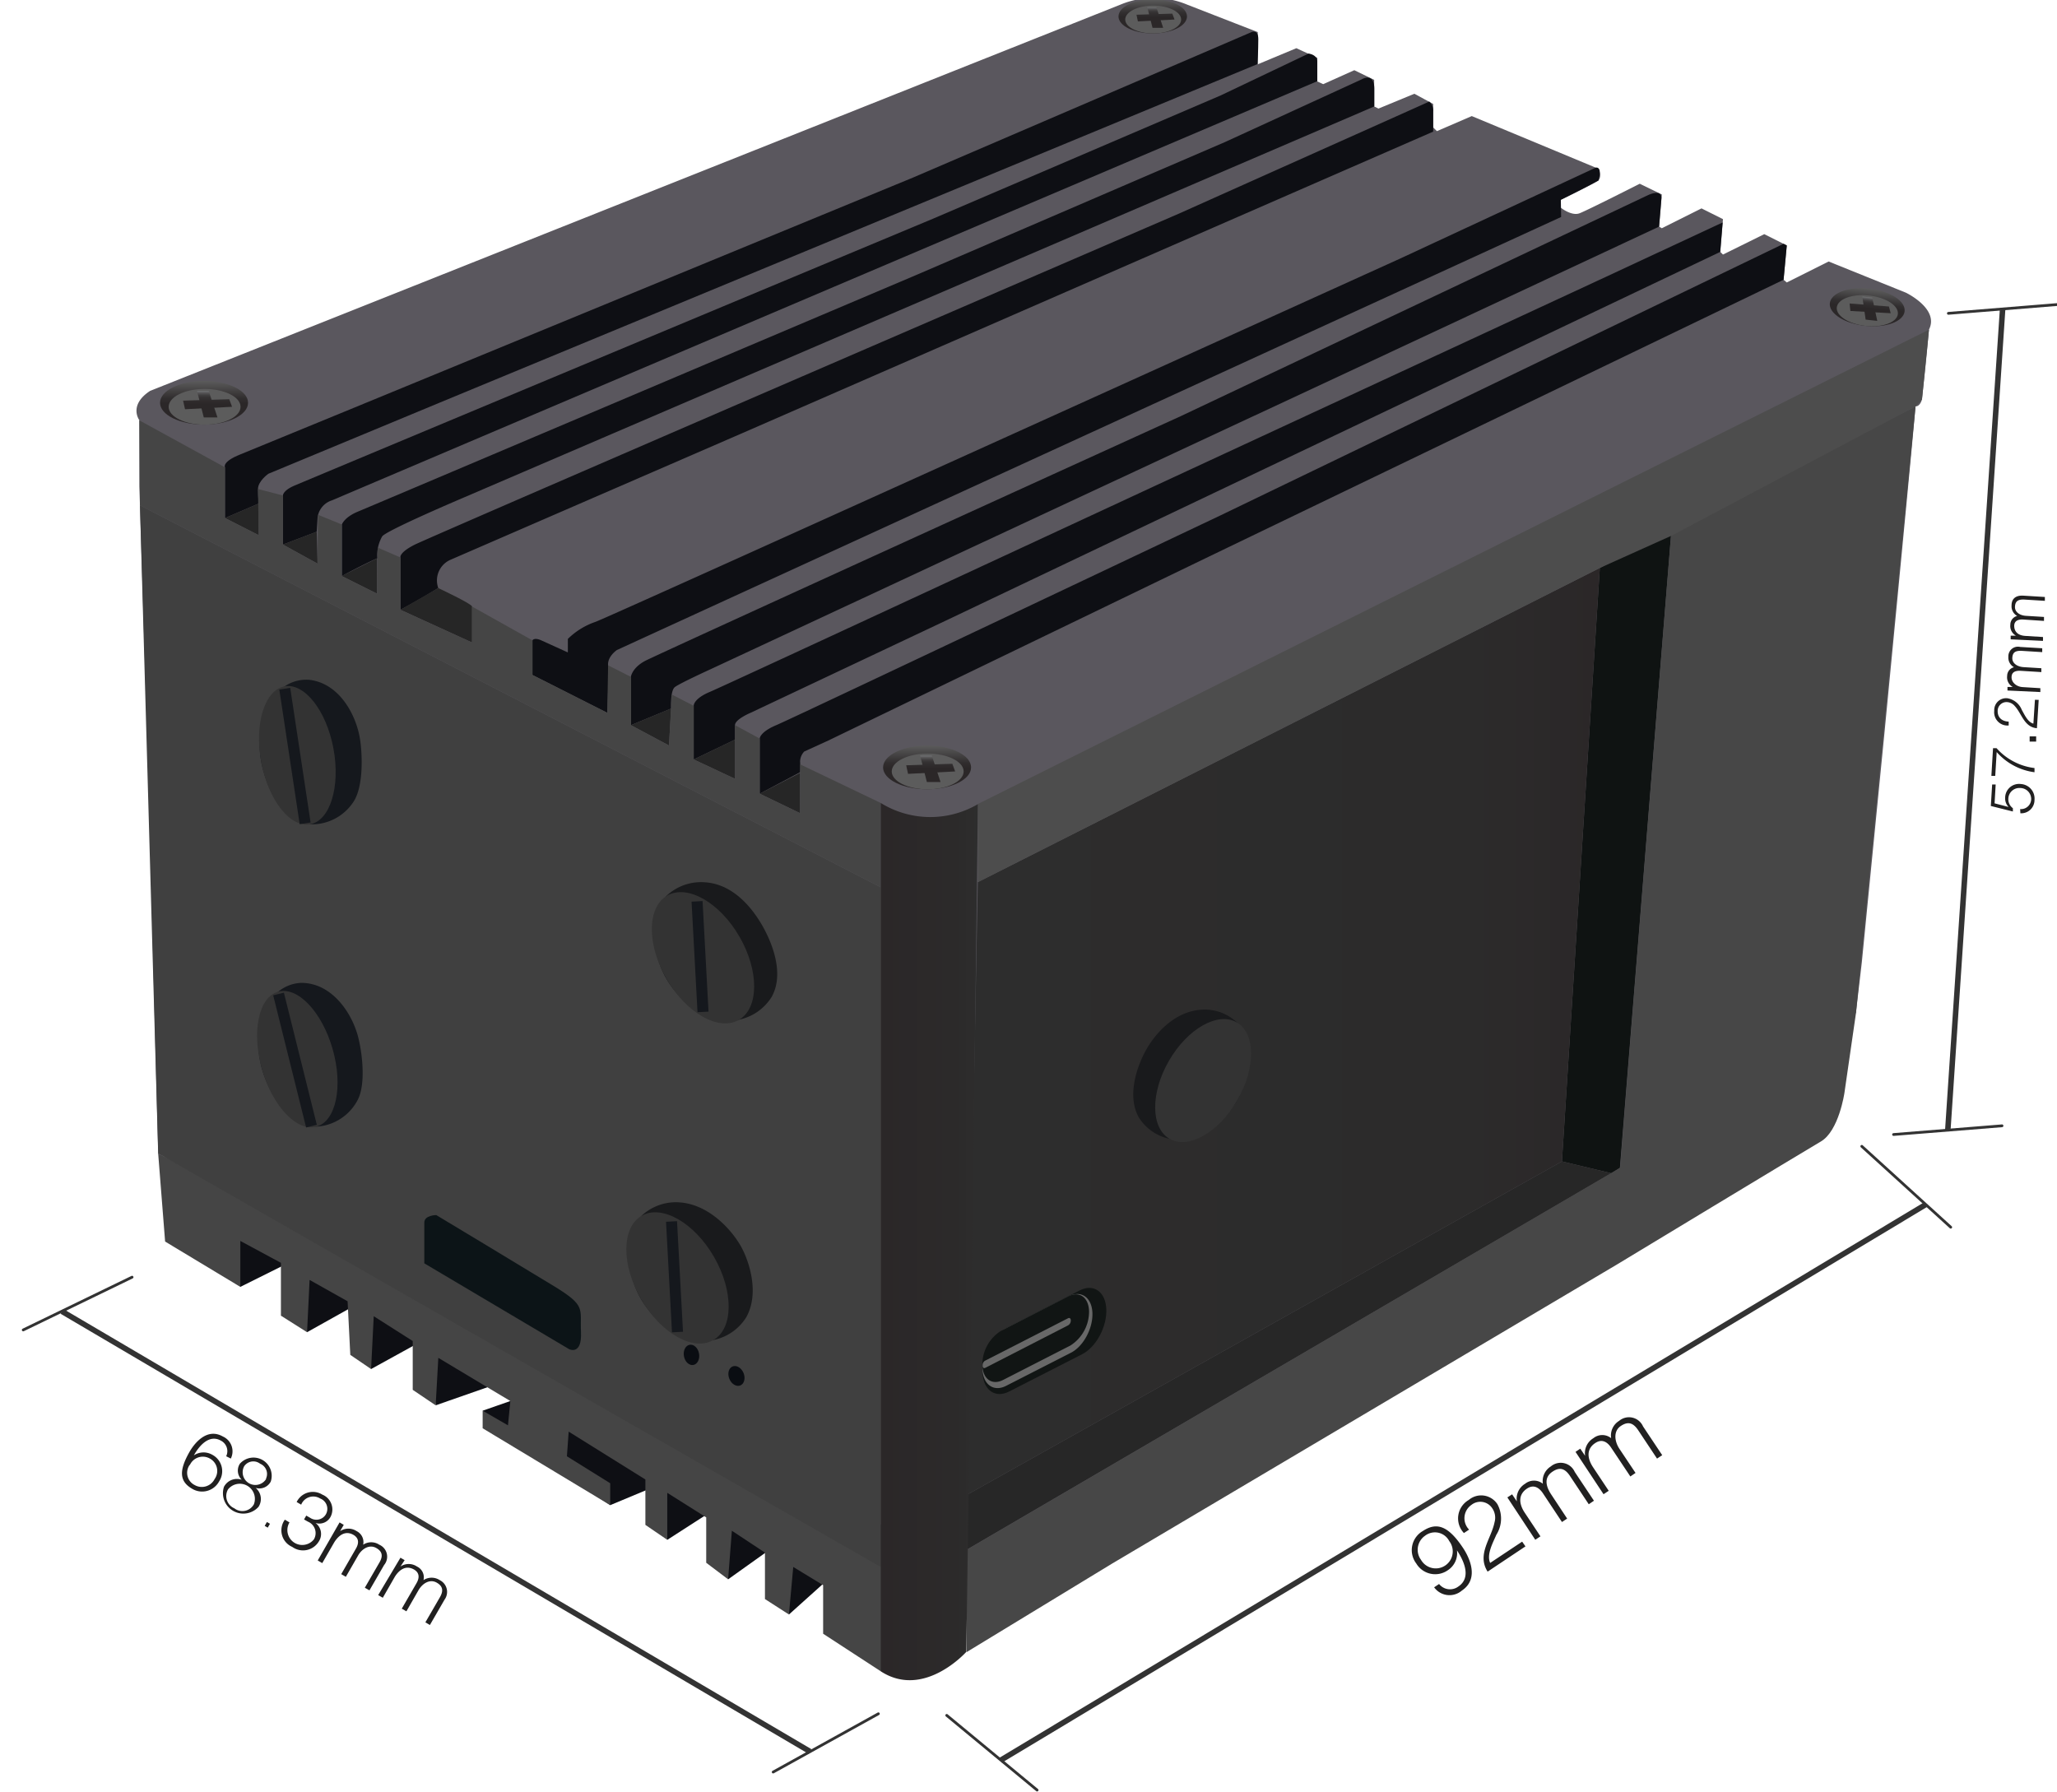
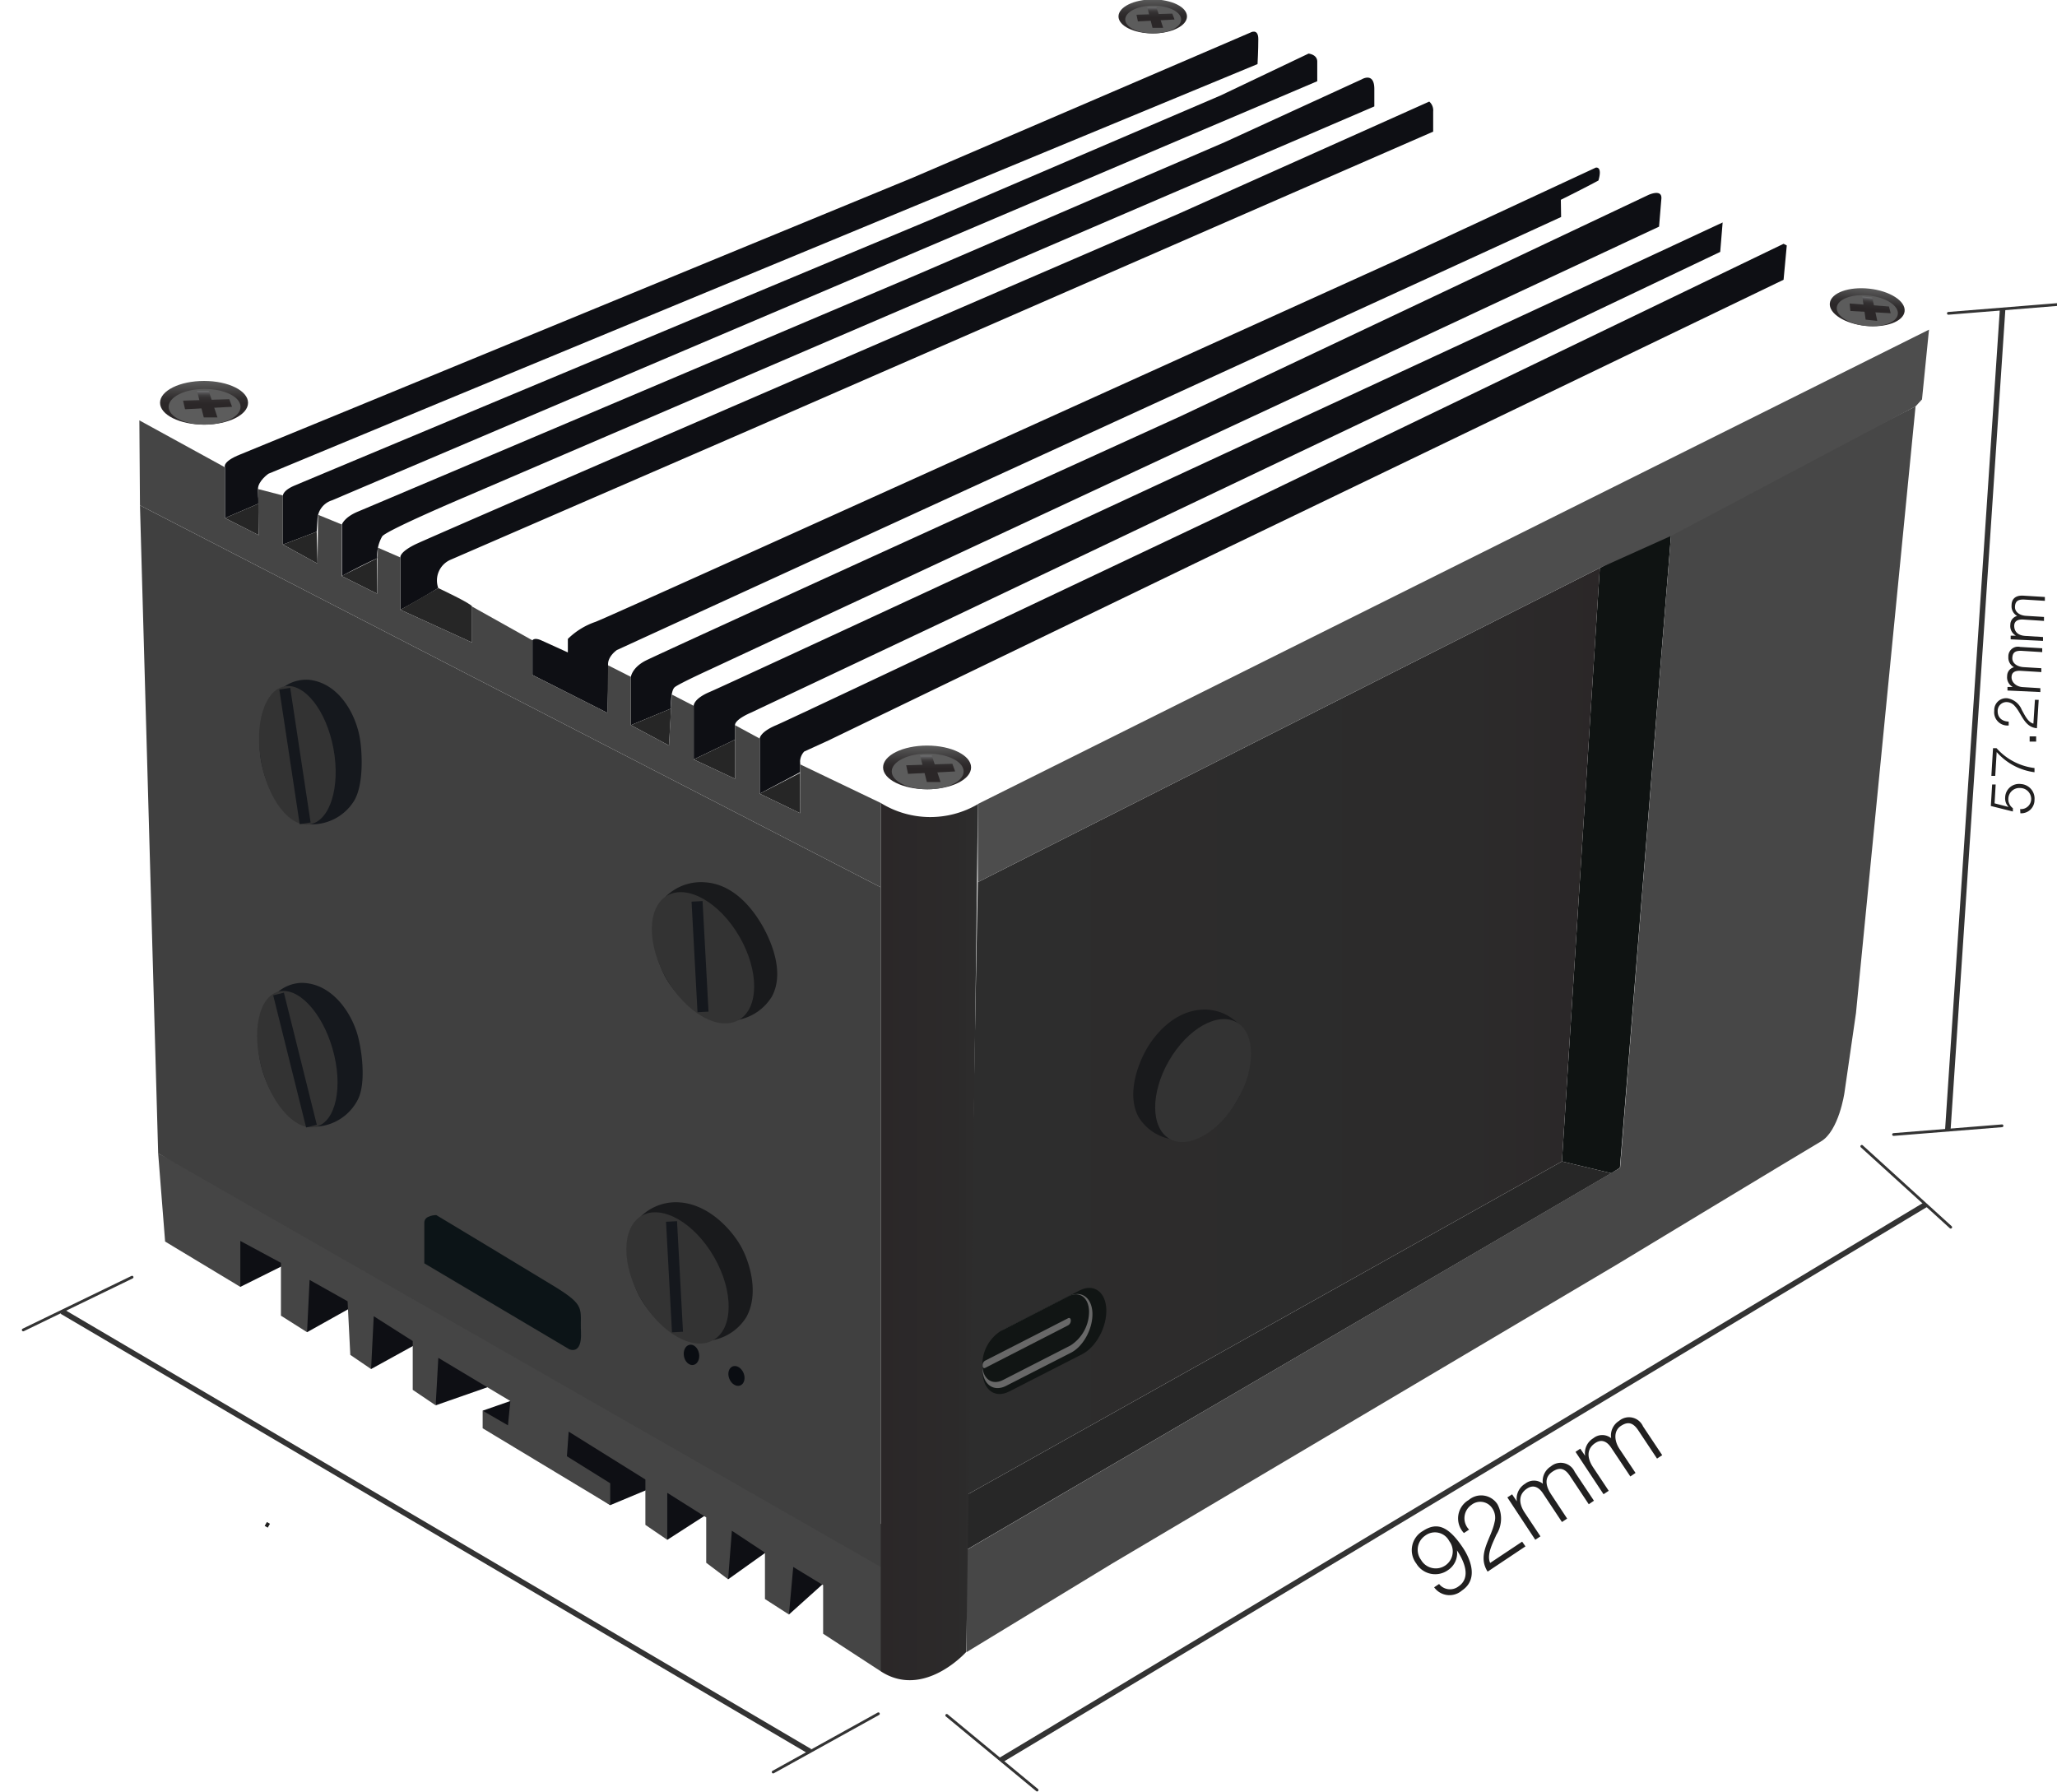
<svg xmlns="http://www.w3.org/2000/svg" width="373" height="325" fill="none">
  <g clip-path="url(#a)">
    <path fill="#0E0F14" d="m43.58 233.36 9.92-4.94 2.18 13.16 10.26-5.74 1.35 12.42 10.13-5.58L79 254.84l13.19-4.61.35 3.83-5.02 1.75 2.74 3.58 20.39 13.55 8.06-3.36 2.29 9.65 8.68-5.59 2.35 12.75 8.55-6.1 2.48 12.48 9.59-8.62-112.3-66.13 3.23 15.34Z" />
    <path fill="#454545" d="m28.68 209.15 1.26 15.99 13.64 8.22v-8.33l7.36 3.97v9.58l4.74 3 .46-9.48 6.89 3.87.49 9.72 3.77 2.57.48-9.58 7.07 4.5v8.85l4.16 2.81.48-8.61 13.06 7.83-.43 4.41-4.59-2.66V259l23.13 13.94v-3.97l-7.85-4.89.32-4.47 13.91 8.68v8.23l3.97 2.71v-8.52l7.06 4.45v8.23l3.97 3 .68-8.81 6 3.97v8.42l4.35 2.8.78-8.62 5.42 3.3v8.81l10.45 6.81 5.71-9.52-2.9-15.78-133.84-68.62Z" />
-     <path fill="#5A575E" d="m27.22 70.88 176-70.06a15.651 15.651 0 0 1 12 0c6.72 2.62 12.85 5 12.85 5v5.84l7-2.92 3.8 1.75v4.28l1.07.49 5.64-2.53 3.6 1.75v4.82l.78.39 6.51-2.69 3.41 1.85v4.25l.68.68 6.32-2.73 22.48 9.35a1.584 1.584 0 0 1 .771 1.723 1.59 1.59 0 0 1-.281.607c-1.37.88-6.82 3.5-6.82 3.5l-.09 1.37s2 1.65 3.5 1.07c1.5-.58 10.9-5.35 10.9-5.35l4 1.94-.49 5.84.49.29 7.2-3.6 3.89 1.95-.49 5.93.49.49 7.49-3.7 4.08 2.05-.58 6.22.58.49 7.59-3.8 14 5.65s6.13 2.92 4.19 6.71c-.49 5.74-1.27 12.65-1.27 12.65s-.29 1.27-1.17 1.27c-.29 4.08-5.64 59.35-5.64 59.35l-4.09 41.46-1.07 9.14s-3.22 4.21-4.78 6 2.93 1.15 2.93 1.15l-35.8 21.2-49.13 28.8L204 267.53l-31.14 18.39a48.361 48.361 0 0 0-11.86-7.76c-3.42-4-25.21-45-68.48-34.62l-29.84-20.15-24.2-14.91s-9.68 1.93-9.77.67c-.09-1.26-1.71-65.88-1.71-65.88L25.27 88.2v-12s-2.04-2.7 1.95-5.32Z" />
    <path fill="#0E0F14" d="M40.79 93.94v-9.2s-.58-1 2.77-2.33 122-50.21 122-50.21l61.15-26.28s1.46-.87 1.46 1.17-.14 4.53-.14 4.53L79.62 73.06 48.67 85.91s-1.89 1.31-1.89 2.77c0 .878.047 1.756.14 2.63l-6.13 2.63Z" />
    <path fill="#0E0F14" d="M51.3 98.75v-8.9s0-.88 2-1.75 115.93-48.46 115.93-48.46l52.11-22.33 15.94-7.59s1.58.14 1.58 1.46v3.55l-178.66 76a3.75 3.75 0 0 0-2.62 3.21l-.15 2.48-6.13 2.33Z" />
    <path fill="#0E0F14" d="M62 104.45V95.1s.43-1.31 2.91-2.33 101.3-42.93 101.3-42.93l55.9-24.07 24.81-11.38s2.29-1.41 2.29 1.75v3.16L84.29 90.14s-14.45 6.13-15 7.15a6.9 6.9 0 0 0-.87 3.94c-2.67 1.17-6.42 3.22-6.42 3.22Zm10.61 6.13v-9.49s-.29-.88 2.63-2.34 138.51-60 138.51-60l45.42-20.33a2.126 2.126 0 0 1 .71 1.8v3.65L134.48 78.6l-52.82 22.92a4.089 4.089 0 0 0-2.19 5.11c-3.06 1.9-6.86 3.95-6.86 3.95Zm23.94 11.82v-6.28s.29-.58 1.6 0l4.82 2.19v-2.45a13.23 13.23 0 0 1 5-3.09c3.21-1.17 145.81-65.83 145.81-65.83l35.58-16.54s1.26-.34.49 2.33c-2.36 1.29-6.82 3.5-6.82 3.5l.05 3.12-135.88 62.32-35.33 16.2s-1.75 1.17-1.6 2.78c.15 1.61-.15 8.61-.15 8.61l-13.57-6.86Z" />
    <path fill="#0E0F14" d="M114.4 131.5v-8.76s.2-1.65 2.63-2.92c2.43-1.27 97.11-44.37 97.11-44.37l84.75-40.09s2.53-1.19 2.37.68l-.42 5.06-58.09 27.15-113.95 53.13s-5.54 2.53-6.42 3.21c-.88.68-.68 3.89-.68 3.89l-7.3 3.02Zm11.39 6.22V128s-.1-1.26 2.92-2.53c3.02-1.27 81.34-37.65 81.34-37.65l78.53-36.4 23.79-11.08-.44 5.34-140 66.66-35.83 16.92s-2.82 1.17-2.82 2.24v2.62l-7.49 3.6Zm11.97 6.21v-10s0-1.17 3-2.43c3-1.26 80.47-38 80.47-38l102.19-49.29.58.3-.58 6.22L219.08 101l-68.87 33.28-4.38 2a2.792 2.792 0 0 0-.75 1.75c.037.666.037 1.334 0 2l-7.32 3.9Z" />
    <path fill="#262626" d="m40.79 93.94 6.13-2.63v5.74l-6.13-3.11Zm10.51 4.81 6.28 3.46-.15-5.79-6.13 2.33Zm10.65 5.7 6.43-3.21v6.42l-6.43-3.21Zm10.66 6.13 6.86-3.94s6.13 2.87 6.13 3.35v6.52l-12.99-5.93Zm41.79 20.92 7.3-3.02-.39 6.71-6.91-3.69Zm11.39 6.22 7.49-3.6v7.11l-7.49-3.51Zm11.97 6.21 7.32-3.77v7.3l-7.32-3.53Z" />
    <path fill="#0F1312" d="m290.1 102.99 12.98-6.82-9.34 115.6-1.56.98-8.95-2.14 6.87-107.62Z" />
    <path fill="#272727" d="m175.22 281.06 116.96-68.31-8.95-2.14-108.01 60.52v9.93Z" />
    <path fill="#404040" d="m25.38 91.64 134.33 69.26v123.25l-131.03-75-3.3-117.51Z" />
    <path fill="url(#b)" d="m177.31 159.97-2.09 111.16 108.01-60.52 6.87-107.62-112.79 56.98Z" />
    <path fill="#474747" d="m303.08 96.17 44.27-22.47-10.8 110-2.1 14.51s-1 6.87-4.26 8.78c-3.26 1.91-37 22.32-37 22.32l-91.47 54.19-26.46 16.1v-18.54l118.52-69.29 9.3-115.6Z" />
    <path fill="#4D4D4D" d="M177.31 159.97V145.8l172.48-86.02-1.27 12.65-1.17 1.27-44.27 23.45-12.98 5.84-112.79 56.98Z" />
    <path fill="#454545" d="M159.71 160.9v-15.29l-14.61-7-.02 8.85-7.32-3.53v-10l-4.48-2.43v9.73l-7.49-3.51v-9.73l-3.98-2.05-.5 9.25-6.91-3.69v-8.76l-4.13-2.09-.15 8.61-13.57-6.86v-6.28l-10.95-6.13v6.52l-12.99-5.93v-9.49l-4.1-1.78-.13 8.35-6.43-3.21V95.1l-4.28-1.75-.09 8.86-6.28-3.46v-8.9l-4.52-1.17.14 8.37-6.13-3.11v-9.2l-15.52-8.51.11 15.41 134.33 69.26Z" />
    <path fill="url(#c)" d="M159.71 145.61a17.08 17.08 0 0 0 17.6.22c-.38 39.28-2.09 153.72-2.09 153.72s-7.68 8.62-15.51 3.52V145.61Z" />
    <path fill="url(#d)" d="M168.11 143.12c4.407 0 7.98-1.773 7.98-3.96 0-2.187-3.573-3.96-7.98-3.96s-7.98 1.773-7.98 3.96c0 2.187 3.573 3.96 7.98 3.96Z" />
    <path fill="#5C5C5C" d="M168.22 143.13c3.601 0 6.52-1.451 6.52-3.24 0-1.789-2.919-3.24-6.52-3.24-3.601 0-6.52 1.451-6.52 3.24 0 1.789 2.919 3.24 6.52 3.24Z" />
    <path fill="url(#e)" d="M170.55 141.81h-2.48l-1.22-4.79h2.12l1.58 4.79Z" />
    <path fill="url(#f)" d="m172.69 138.5-8.37.27.34 1.56 8.54-.44-.51-1.39Z" />
    <path fill="url(#g)" d="M37 77c4.407 0 7.98-1.773 7.98-3.96 0-2.187-3.573-3.96-7.98-3.96s-7.98 1.773-7.98 3.96c0 2.187 3.573 3.96 7.98 3.96Z" />
    <path fill="#5C5C5C" d="M37.1 77.01c3.601 0 6.52-1.45 6.52-3.24 0-1.79-2.919-3.24-6.52-3.24-3.6 0-6.52 1.45-6.52 3.24 0 1.79 2.92 3.24 6.52 3.24Z" />
    <path fill="url(#h)" d="M39.43 75.69h-2.48l-1.22-4.79h2.12l1.58 4.79Z" />
    <path fill="url(#i)" d="m41.57 72.39-8.37.26.35 1.56 8.53-.44-.51-1.38Z" />
    <path fill="url(#j)" d="M209.03 6.06c3.43 0 6.21-1.379 6.21-3.08S212.46-.1 209.03-.1s-6.21 1.379-6.21 3.08 2.78 3.08 6.21 3.08Z" />
    <path fill="#5C5C5C" d="M209.11 6.06c2.8 0 5.07-1.128 5.07-2.52 0-1.392-2.27-2.52-5.07-2.52-2.8 0-5.07 1.128-5.07 2.52 0 1.392 2.27 2.52 5.07 2.52Z" />
    <path fill="url(#k)" d="M210.92 5.04h-1.93l-.95-3.73h1.65l1.23 3.73Z" />
    <path fill="url(#l)" d="m212.58 2.47-6.5.2.26 1.21 6.64-.34-.4-1.07Z" />
    <path fill="url(#m)" d="M345.368 56.449c.201-1.862-2.672-3.699-6.416-4.104-3.745-.405-6.944.776-7.145 2.638-.201 1.861 2.671 3.698 6.416 4.103 3.745.405 6.943-.776 7.145-2.637Z" />
    <path fill="#5C5C5C" d="M344.143 56.942c.165-1.52-2.181-3.022-5.24-3.352-3.058-.331-5.671.634-5.835 2.155-.165 1.52 2.181 3.022 5.24 3.352 3.058.331 5.671-.634 5.835-2.155Z" />
    <path fill="url(#n)" d="m340.41 58.19-2.11-.23-.6-4.18 1.8.19.91 4.22Z" />
    <path fill="url(#o)" d="m342.53 55.58-7.14-.55.15 1.36 7.3.41-.31-1.22Z" />
    <path fill="#0C1417" d="M76.94 221.7v7.39l26.27 15.57s2.34 1.17 2.14-3.11c-.2-4.28 1-4.72-4.86-8.3-5.86-3.58-21.38-12.91-21.38-12.91s-2.17 0-2.17 1.36Z" />
    <path fill="#15181D" d="M64.9 187.89c.76 2.84 1.48 8.55 0 11.49a9.006 9.006 0 0 1-7.49 4.92c-5.61 0-8.9-6.92-9.89-10.4-1.17-4.08-1.31-10.8 2.91-14.05a6.935 6.935 0 0 1 4.32-1.62c5.51.09 9.04 5.49 10.15 9.66Z" />
    <path fill="#333" d="M57.406 204.295c3.537-1.009 4.841-7.304 2.913-14.059-1.928-6.755-6.358-11.413-9.896-10.404-3.536 1.01-4.84 7.305-2.913 14.06 1.929 6.755 6.359 11.413 9.896 10.403Z" />
    <path stroke="#15181D" stroke-miterlimit="10" stroke-width="2" d="m56.48 204.21-5.97-23.96" />
    <path fill="#15181D" d="M65.248 133.844c.49 2.898.67 8.651-1.079 11.439a8.999 8.999 0 0 1-7.918 4.195c-5.586-.526-8.212-7.725-8.87-11.282-.783-4.172-.291-10.875 4.215-13.715a6.931 6.931 0 0 1 4.453-1.207c5.477.606 8.485 6.314 9.199 10.57Z" />
    <path fill="#333" d="M56.247 149.473c3.616-.673 5.505-6.817 4.22-13.724-1.286-6.906-5.26-11.959-8.876-11.286-3.616.673-5.505 6.818-4.22 13.724 1.286 6.906 5.26 11.959 8.876 11.286Z" />
    <path stroke="#15181D" stroke-miterlimit="10" stroke-width="2" d="m55.333 149.301-3.695-24.414" />
    <path fill="#191A1C" d="M134.35 226c1.55 2.77 3.37 8.49 1 12.82a9.172 9.172 0 0 1-6 4.18c-5.49 1.14-10.75-3.34-13.13-7.45-2.38-4.11-3.64-11.2.12-15.09a9.113 9.113 0 0 1 6.93-2.42c5.46.4 9.54 5.21 11.08 7.96Z" />
    <path fill="#333" d="M129.356 243.003c3.655-2.11 3.704-8.864.112-15.087-3.593-6.223-9.467-9.557-13.122-7.447-3.654 2.11-3.704 8.864-.111 15.087 3.593 6.223 9.467 9.557 13.121 7.447Z" />
    <path stroke="#15181D" stroke-miterlimit="10" stroke-width="2" d="m122.85 241.55-1.08-20.05" />
    <path fill="#191A1C" d="M138.32 168c1.55 2.77 4 8.41 1.63 12.74a9.197 9.197 0 0 1-6 4.18c-5.5 1.14-10.76-3.34-13.13-7.45-2.37-4.11-3.64-11.2.11-15.09a9.127 9.127 0 0 1 6.97-2.38c5.46.39 8.88 5.28 10.42 8Z" />
    <path fill="#333" d="M133.981 184.945c3.654-2.11 3.704-8.864.111-15.087-3.592-6.223-9.467-9.557-13.121-7.447-3.654 2.11-3.704 8.864-.112 15.087 3.593 6.223 9.468 9.557 13.122 7.447Z" />
    <path stroke="#15181D" stroke-miterlimit="10" stroke-width="2" d="m127.48 183.5-1.08-20.05" />
    <path fill="#191A1C" d="M207.81 190.41c-1.46 2.6-3.58 8.12-1.33 12.18a8.654 8.654 0 0 0 5.59 3.92c5.14 1.06 10.07-3.13 12.3-7 2.23-3.87 3.41-10.5-.11-14.14a8.534 8.534 0 0 0-6.49-2.27c-5.11.39-8.52 4.73-9.96 7.31Z" />
    <path fill="#333" d="M224.365 199.528c3.366-5.831 3.319-12.16-.106-14.137-3.424-1.977-8.929 1.146-12.295 6.977-3.367 5.83-3.319 12.16.105 14.137 3.425 1.977 8.93-1.147 12.296-6.977Z" />
    <path fill="#0A0D12" d="M125.73 247.519c.754-.141 1.213-1.073 1.025-2.083-.188-1.01-.952-1.715-1.707-1.574-.755.141-1.214 1.073-1.026 2.083.189 1.01.953 1.715 1.708 1.574Zm8.515 3.714c.711-.29.972-1.296.584-2.248-.389-.951-1.28-1.486-1.99-1.196-.711.29-.972 1.296-.584 2.247.388.951 1.279 1.487 1.99 1.197Z" />
    <path fill="#111514" d="M196.23 245.57 183 252.33c-2.53 1.3-4.71-.24-4.83-3.41-.13-3.17 1.85-6.83 4.38-8.13l13.23-6.79c2.53-1.29 4.71.24 4.83 3.42.12 3.2-1.85 6.86-4.38 8.15Z" />
    <path fill="#686868" d="m194.2 245.3-11.75 6c-2.25 1.16-4.19-.21-4.3-3a8.385 8.385 0 0 1 3.9-7.23l11.75-6c2.25-1.16 4.18.21 4.29 3 .11 2.83-1.64 6.08-3.89 7.23Z" />
    <path fill="#111514" d="m194.09 244-12.22 6.25c-2 1-3.65-.18-3.74-2.64a7.258 7.258 0 0 1 3.39-6.28l12.22-6.26c2-1 3.64.19 3.74 2.64a7.282 7.282 0 0 1-3.39 6.29Z" />
    <path fill="#686868" d="m193.67 240.34-15 7.7c-.26.13-.48 0-.49-.35v-.11a.924.924 0 0 1 .44-.83l15.05-7.7c.26-.13.48 0 .5.35v.11a.998.998 0 0 1-.5.83Z" />
    <path stroke="#333" stroke-linecap="round" stroke-miterlimit="10" stroke-width=".5" d="m159.28 310.77-19.08 10.57M23.95 231.6l-19.74 9.57" />
    <path stroke="#333" stroke-miterlimit="10" d="m11.25 237.81 135.62 79.8" />
-     <path fill="#212020" d="M41.014 264.073a2.14 2.14 0 0 0-.94-2.82c-2.16-1.24-4 .98-4.92 2.66a3.16 3.16 0 0 1 3.32-.12 3.363 3.363 0 0 1 1.26 4.84 3.502 3.502 0 0 1-3.59 1.805 3.507 3.507 0 0 1-1.33-.485c-2.22-1.3-2.46-3.18-.4-6.76.64-1.1 2.94-4.44 6-2.7a2.94 2.94 0 0 1 1.44 4l-.84-.42Zm-6.6 1.54a2.48 2.48 0 0 0 .92 3.7 2.586 2.586 0 0 0 2.024.211 2.596 2.596 0 0 0 1.556-1.311 2.542 2.542 0 0 0-.82-3.7 2.588 2.588 0 0 0-2.106-.239 2.581 2.581 0 0 0-1.574 1.419v-.08Zm11.94 4.2a2.6 2.6 0 0 1 .52 3.44 3.702 3.702 0 0 1-6.206-1.167 3.7 3.7 0 0 1-.054-2.473 2.66 2.66 0 0 1 3.22-1.28 2.299 2.299 0 0 1-.34-2.9 3.297 3.297 0 0 1 4.126-.672 3.303 3.303 0 0 1 1.474 3.912 2.339 2.339 0 0 1-2.74 1.14Zm-.32 2.98a2.74 2.74 0 0 0-4.68-2.72 2.421 2.421 0 0 0 1.14 3.44 2.386 2.386 0 0 0 1.936.454 2.384 2.384 0 0 0 1.604-1.174Zm2.18-4.62a1.995 1.995 0 0 0-.362-2.285 2.017 2.017 0 0 0-.678-.455 2.012 2.012 0 0 0-2.316-.113 2.007 2.007 0 0 0-.584.573 2.303 2.303 0 0 0 4 2.28h-.06Zm4.28 7.9a2.7 2.7 0 0 0 4.42 3.08 2.237 2.237 0 0 0-.292-2.678c-.22-.235-.49-.42-.788-.542l-.7-.4.4-.7.7.4a2.015 2.015 0 0 0 1.549.311 1.991 1.991 0 0 0 1.291-.911 2.002 2.002 0 0 0-1.02-2.9 2.358 2.358 0 0 0-3.44 1.12l-.82-.48a3.258 3.258 0 0 1 3.385-1.804c.453.064.887.222 1.275.464a2.908 2.908 0 0 1 1.809 2.849 2.899 2.899 0 0 1-.309 1.151 2.297 2.297 0 0 1-2.74 1.14 2.48 2.48 0 0 1 .58 3.38 3.337 3.337 0 0 1-4.8.96 3.275 3.275 0 0 1-1.856-2.148 3.282 3.282 0 0 1 .516-2.792l.84.5Zm9.08 0 .76.44-.66 1.14a2.721 2.721 0 0 1 3 0 2.222 2.222 0 0 1 1.18 2.46 2.641 2.641 0 0 1 2.92 0 2.36 2.36 0 0 1 .88 3.68l-2.66 4.6-.84-.48 2.64-4.56c.66-1.12.6-2-.6-2.66-1.2-.66-2.54.12-3.26 1.38l-2.22 3.86-.84-.48 2.66-4.62c.54-.92.62-1.88-.44-2.5-1.42-.82-2.64 0-3.48 1.34l-2.18 3.78-.82-.48 3.96-6.9Zm11.04 6.4.76.44-.76 1.16a2.682 2.682 0 0 1 3 0 2.162 2.162 0 0 1 1.18 2.46 2.7 2.7 0 0 1 2.94 0A2.39 2.39 0 0 1 81 288.098a2.379 2.379 0 0 1-.386 1.975l-2.66 4.6-.82-.48 2.64-4.56c.64-1.12.58-2-.62-2.66-1.2-.66-2.52.12-3.26 1.38l-2.2 3.84-.84-.48 2.66-4.6c.54-.92.62-1.88-.44-2.5-1.44-.82-2.66 0-3.48 1.32l-2.18 3.8-.84-.48 4.04-6.78Z" />
    <path stroke="#333" stroke-linecap="round" stroke-miterlimit="10" stroke-width=".5" d="m188.06 324.61-16.39-13.55m182.06-88.52-16.13-14.67" />
    <path stroke="#333" stroke-miterlimit="10" d="m181.43 319.21 167.78-100.79" />
    <path fill="#212020" d="M260.954 287.238a2.518 2.518 0 0 0 3.46.48c2.46-1.62 1.04-4.68-.22-6.58a3.7 3.7 0 0 1-1.62 3.58 3.99 3.99 0 0 1-3.143.663 3.993 3.993 0 0 1-2.617-1.863 3.998 3.998 0 0 1 1.18-5.88c2.54-1.68 4.64-.96 7.34 3.12.82 1.24 3.16 5.4-.26 7.68a3.435 3.435 0 0 1-5.02-.6l.9-.6Zm1.84-7.78a2.915 2.915 0 0 0-3.249-1.509 2.934 2.934 0 0 0-1.151.549 3.089 3.089 0 0 0-1.237 3.251c.097.401.273.778.517 1.109a3.087 3.087 0 0 0 3.216 1.505 3.085 3.085 0 0 0 2.043-1.357 3.076 3.076 0 0 0-.139-3.548Zm13.821.96-6.861 4.58c-2-3.14.68-6 1.26-8.98a3.014 3.014 0 0 0-.44-2.54 2.577 2.577 0 0 0-2.812-1.059 2.591 2.591 0 0 0-.948.479 2.95 2.95 0 0 0-1.252 2.143 2.94 2.94 0 0 0 .832 2.337l-.94.62a3.861 3.861 0 0 1 .88-6 3.495 3.495 0 0 1 2.777-.786 3.507 3.507 0 0 1 2.424 1.566 5.494 5.494 0 0 1-.201 5.54c-.58 1.36-1.819 3.56-1.119 5.1l5.799-3.86.601.86Zm-3.281-8.88.86-.56.86 1.28a3.163 3.163 0 0 1 1.5-3.2 2.583 2.583 0 0 1 3.22 0 3.128 3.128 0 0 1 1.44-3.14 2.782 2.782 0 0 1 4.34 1l3.48 5.22-.94.64-3.44-5.18c-.86-1.26-1.78-1.64-3.12-.74-1.64 1.08-1.2 2.72-.24 4.16l2.88 4.36-.94.62-3.46-5.22c-.7-1.04-1.68-1.64-2.88-.84-1.62 1.08-1.48 2.76-.42 4.36l2.86 4.3-.94.62-5.06-7.68Zm12.36-8.26.86-.58.88 1.3a3.145 3.145 0 0 1 1.5-3.2 2.564 2.564 0 0 1 3.22 0 3.108 3.108 0 0 1 .242-1.789 3.111 3.111 0 0 1 1.198-1.351 2.782 2.782 0 0 1 4.34 1l3.48 5.22-.94.62-3.44-5.18c-.86-1.26-1.76-1.64-3.12-.74-1.36.9-1.2 2.74-.24 4.18l2.9 4.34-.94.64-3.48-5.22c-.7-1.06-1.68-1.64-2.88-.84-1.62 1.06-1.48 2.74-.42 4.36l2.86 4.3-.94.62-5.08-7.68Z" />
    <path stroke="#333" stroke-linecap="round" stroke-miterlimit="10" stroke-width=".5" d="m372.98 55.23-19.68 1.59m9.73 147.33-19.67 1.58" />
    <path stroke="#333" stroke-miterlimit="10" d="m363.141 56.02-9.94 148.92" />
    <path fill="#212020" d="M366.32 146.715c.253.022.508-.008.749-.089a1.847 1.847 0 0 0 1.251-1.731 2 2 0 0 0-2-2 1.991 1.991 0 0 0-1.463.493 1.993 1.993 0 0 0-.677 1.387 1.992 1.992 0 0 0 .82 1.78v.6l-4-1 .24-3.9h.64l-.2 3.42 2.54.66a2.221 2.221 0 0 1-.62-1.7 2.516 2.516 0 0 1 1.805-2.379 2.526 2.526 0 0 1 1.055-.081 2.654 2.654 0 0 1 1.839.92 2.633 2.633 0 0 1 .621 1.96 2.4 2.4 0 0 1-2.56 2.42l-.04-.76Zm-5.219-6.02.3-5.02h.64a10.977 10.977 0 0 0 6.88 3.6v.76a11.033 11.033 0 0 1-6.86-3.66l-.26 4.32h-.7Zm8.119-6.22h-1.18v-.94h1.18v.94Zm.46-7.56-.32 5.14c-2.32-.2-2.74-2.64-4-4a1.996 1.996 0 0 0-1.42-.74 1.603 1.603 0 0 0-1.7 1.64c0 1.28.9 1.86 2 1.9v.7a2.403 2.403 0 0 1-2.62-2.66 2.165 2.165 0 0 1 .649-1.675 2.16 2.16 0 0 1 1.691-.605 3.407 3.407 0 0 1 2.66 2.12c.46.8 1.08 2.24 2.1 2.48l.28-4.32.68.02Zm-5.659-1.7v-.64h.96a1.995 1.995 0 0 1-1.02-2 1.621 1.621 0 0 1 1.24-1.58 1.995 1.995 0 0 1-1.02-1.9 1.743 1.743 0 0 1 1.34-1.781c.263-.061.537-.061.8.001l4 .24v.7l-3.86-.24c-.96 0-1.5.24-1.56 1.26-.06 1.02.92 1.62 2 1.7l3.26.2v.7l-3.9-.24c-.78 0-1.46.2-1.5 1.12-.04.92.8 1.76 2 1.84l3.22.2v.7l-5.96-.28Zm.579-9.28v-.66h.96a1.995 1.995 0 0 1-1.02-2 1.621 1.621 0 0 1 1.24-1.58 2.002 2.002 0 0 1-1.02-1.9c0-1.26.8-1.86 2.14-1.78l3.9.24v.7l-3.86-.24c-.96 0-1.5.26-1.56 1.28-.06 1.02.92 1.62 2 1.68l3.26.2v.72l-3.9-.26c-.78 0-1.46.22-1.5 1.12 0 1.2.8 1.78 2 1.86l3.22.2v.7l-5.86-.28Z" />
    <path fill="#1E1E1E" d="m48 276.7.4-.7.55.32-.4.7-.55-.32Z" />
  </g>
  <defs>
    <linearGradient id="b" x1="175.22" x2="290.1" y1="187.06" y2="187.06" gradientUnits="userSpaceOnUse">
      <stop stop-color="#2D2D2D" />
      <stop offset=".79" stop-color="#2C2B2B" />
      <stop offset="1" stop-color="#2B2728" />
    </linearGradient>
    <linearGradient id="c" x1="177.31" x2="159.71" y1="225.14" y2="225.14" gradientUnits="userSpaceOnUse">
      <stop stop-color="#2D2D2D" />
      <stop offset=".24" stop-color="#2C2A2A" />
      <stop offset="1" stop-color="#2B2728" />
    </linearGradient>
    <linearGradient id="d" x1="168.11" x2="168.11" y1="135.19" y2="143.12" gradientUnits="userSpaceOnUse">
      <stop stop-color="#5B5B5B" />
      <stop offset=".39" stop-color="#312E2F" />
      <stop offset=".52" stop-color="#2B2728" />
    </linearGradient>
    <linearGradient id="e" x1="168.7" x2="168.7" y1="137.02" y2="141.81" gradientUnits="userSpaceOnUse">
      <stop stop-color="#707173" />
      <stop offset=".01" stop-color="#6D6E70" />
      <stop offset=".08" stop-color="#535254" />
      <stop offset=".16" stop-color="#403E3F" />
      <stop offset=".24" stop-color="#353233" />
      <stop offset=".32" stop-color="#312E2F" />
      <stop offset=".52" stop-color="#2B2728" />
    </linearGradient>
    <linearGradient id="f" x1="168.76" x2="168.76" y1="138.5" y2="140.33" gradientUnits="userSpaceOnUse">
      <stop stop-color="#312E2F" />
      <stop offset=".52" stop-color="#2B2728" />
    </linearGradient>
    <linearGradient id="g" x1="37" x2="37" y1="69.08" y2="77.01" gradientUnits="userSpaceOnUse">
      <stop stop-color="#5B5B5B" />
      <stop offset=".39" stop-color="#312E2F" />
      <stop offset=".52" stop-color="#2B2728" />
    </linearGradient>
    <linearGradient id="h" x1="37.58" x2="37.58" y1="70.9" y2="75.69" gradientUnits="userSpaceOnUse">
      <stop stop-color="#707173" />
      <stop offset=".01" stop-color="#6D6E70" />
      <stop offset=".08" stop-color="#535254" />
      <stop offset=".16" stop-color="#403E3F" />
      <stop offset=".24" stop-color="#353233" />
      <stop offset=".32" stop-color="#312E2F" />
      <stop offset=".52" stop-color="#2B2728" />
    </linearGradient>
    <linearGradient id="i" x1="37.64" x2="37.64" y1="72.39" y2="74.21" gradientUnits="userSpaceOnUse">
      <stop stop-color="#312E2F" />
      <stop offset=".52" stop-color="#2B2728" />
    </linearGradient>
    <linearGradient id="j" x1="209.03" x2="209.03" y1="-.11" y2="6.06" gradientUnits="userSpaceOnUse">
      <stop stop-color="#5B5B5B" />
      <stop offset=".39" stop-color="#312E2F" />
      <stop offset=".52" stop-color="#2B2728" />
    </linearGradient>
    <linearGradient id="k" x1="209.48" x2="209.48" y1="1.31" y2="5.04" gradientUnits="userSpaceOnUse">
      <stop stop-color="#707173" />
      <stop offset=".01" stop-color="#6D6E70" />
      <stop offset=".08" stop-color="#535254" />
      <stop offset=".16" stop-color="#403E3F" />
      <stop offset=".24" stop-color="#353233" />
      <stop offset=".32" stop-color="#312E2F" />
      <stop offset=".52" stop-color="#2B2728" />
    </linearGradient>
    <linearGradient id="l" x1="209.53" x2="209.53" y1="2.47" y2="3.88" gradientUnits="userSpaceOnUse">
      <stop stop-color="#312E2F" />
      <stop offset=".52" stop-color="#2B2728" />
    </linearGradient>
    <linearGradient id="m" x1="338.953" x2="338.224" y1="52.335" y2="59.076" gradientUnits="userSpaceOnUse">
      <stop stop-color="#5B5B5B" />
      <stop offset=".39" stop-color="#312E2F" />
      <stop offset=".52" stop-color="#2B2728" />
    </linearGradient>
    <linearGradient id="n" x1="339.276" x2="338.835" y1="53.94" y2="58.016" gradientUnits="userSpaceOnUse">
      <stop stop-color="#707173" />
      <stop offset=".01" stop-color="#6D6E70" />
      <stop offset=".08" stop-color="#535254" />
      <stop offset=".16" stop-color="#403E3F" />
      <stop offset=".24" stop-color="#353233" />
      <stop offset=".32" stop-color="#312E2F" />
      <stop offset=".52" stop-color="#2B2728" />
    </linearGradient>
    <linearGradient id="o" x1="339.189" x2="339.021" y1="55.208" y2="56.759" gradientUnits="userSpaceOnUse">
      <stop stop-color="#312E2F" />
      <stop offset=".52" stop-color="#2B2728" />
    </linearGradient>
    <clipPath id="a">
      <path fill="#fff" d="M0 0h373v325H0z" />
    </clipPath>
  </defs>
</svg>